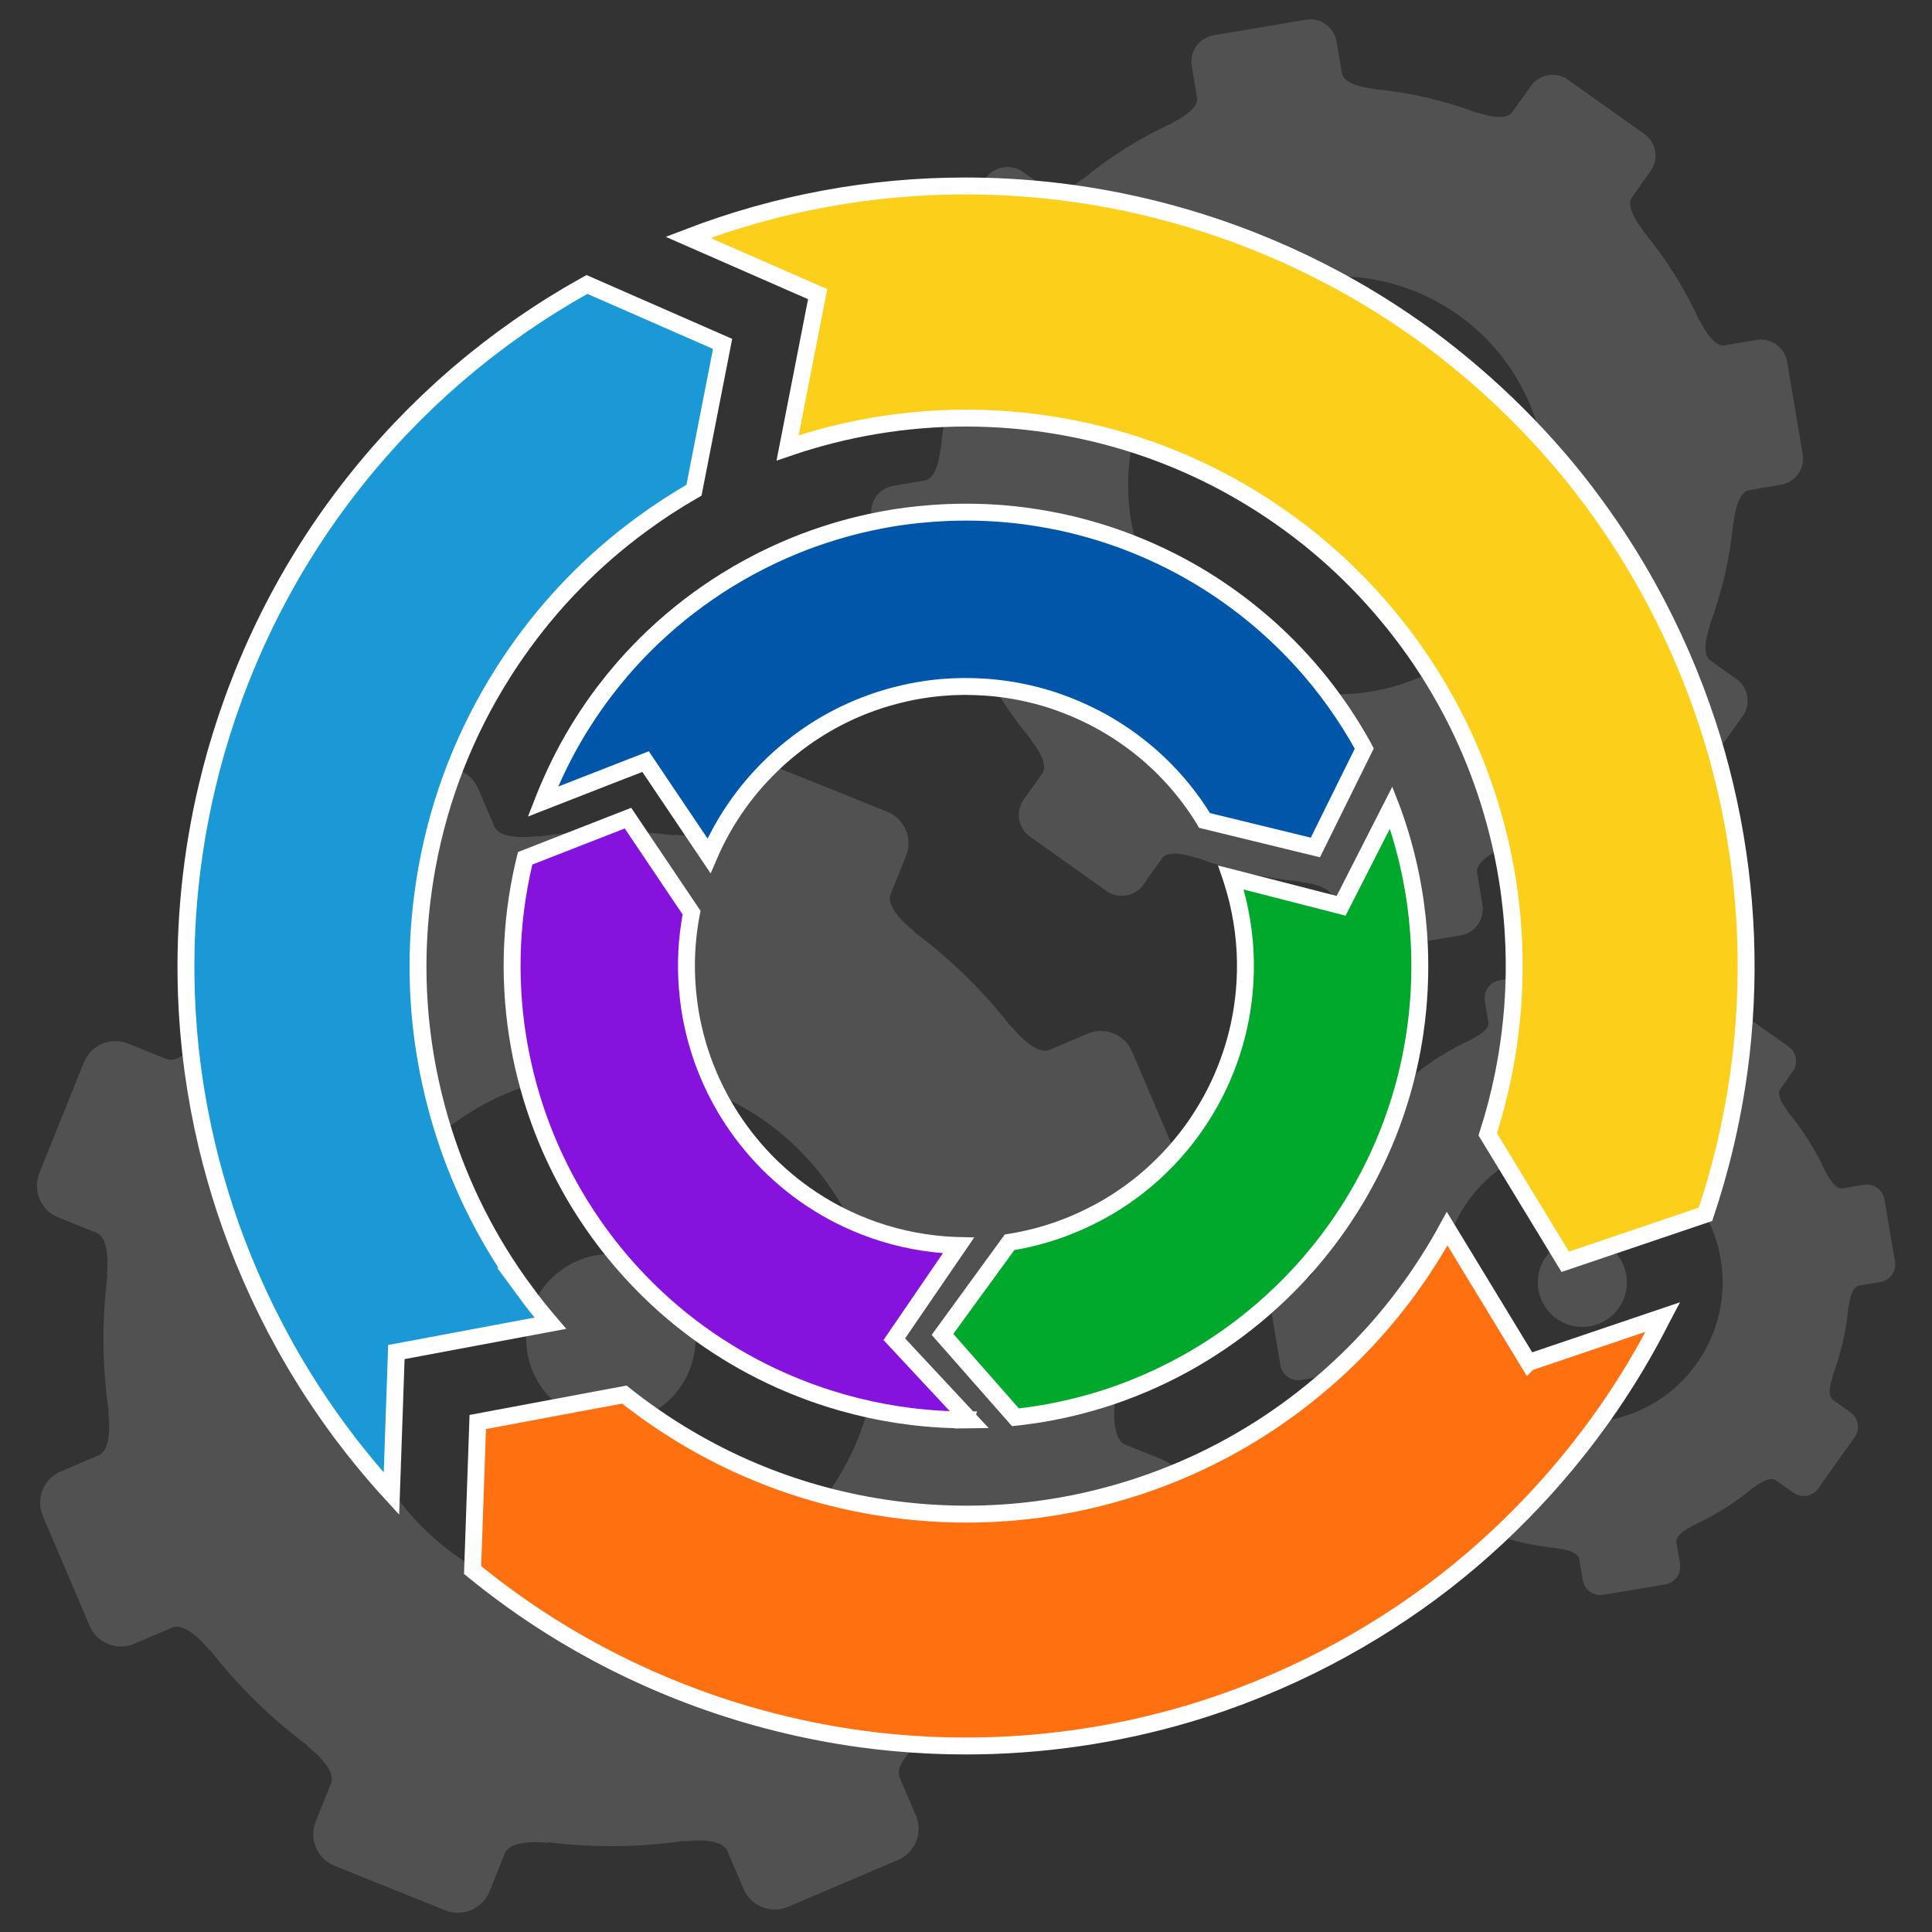
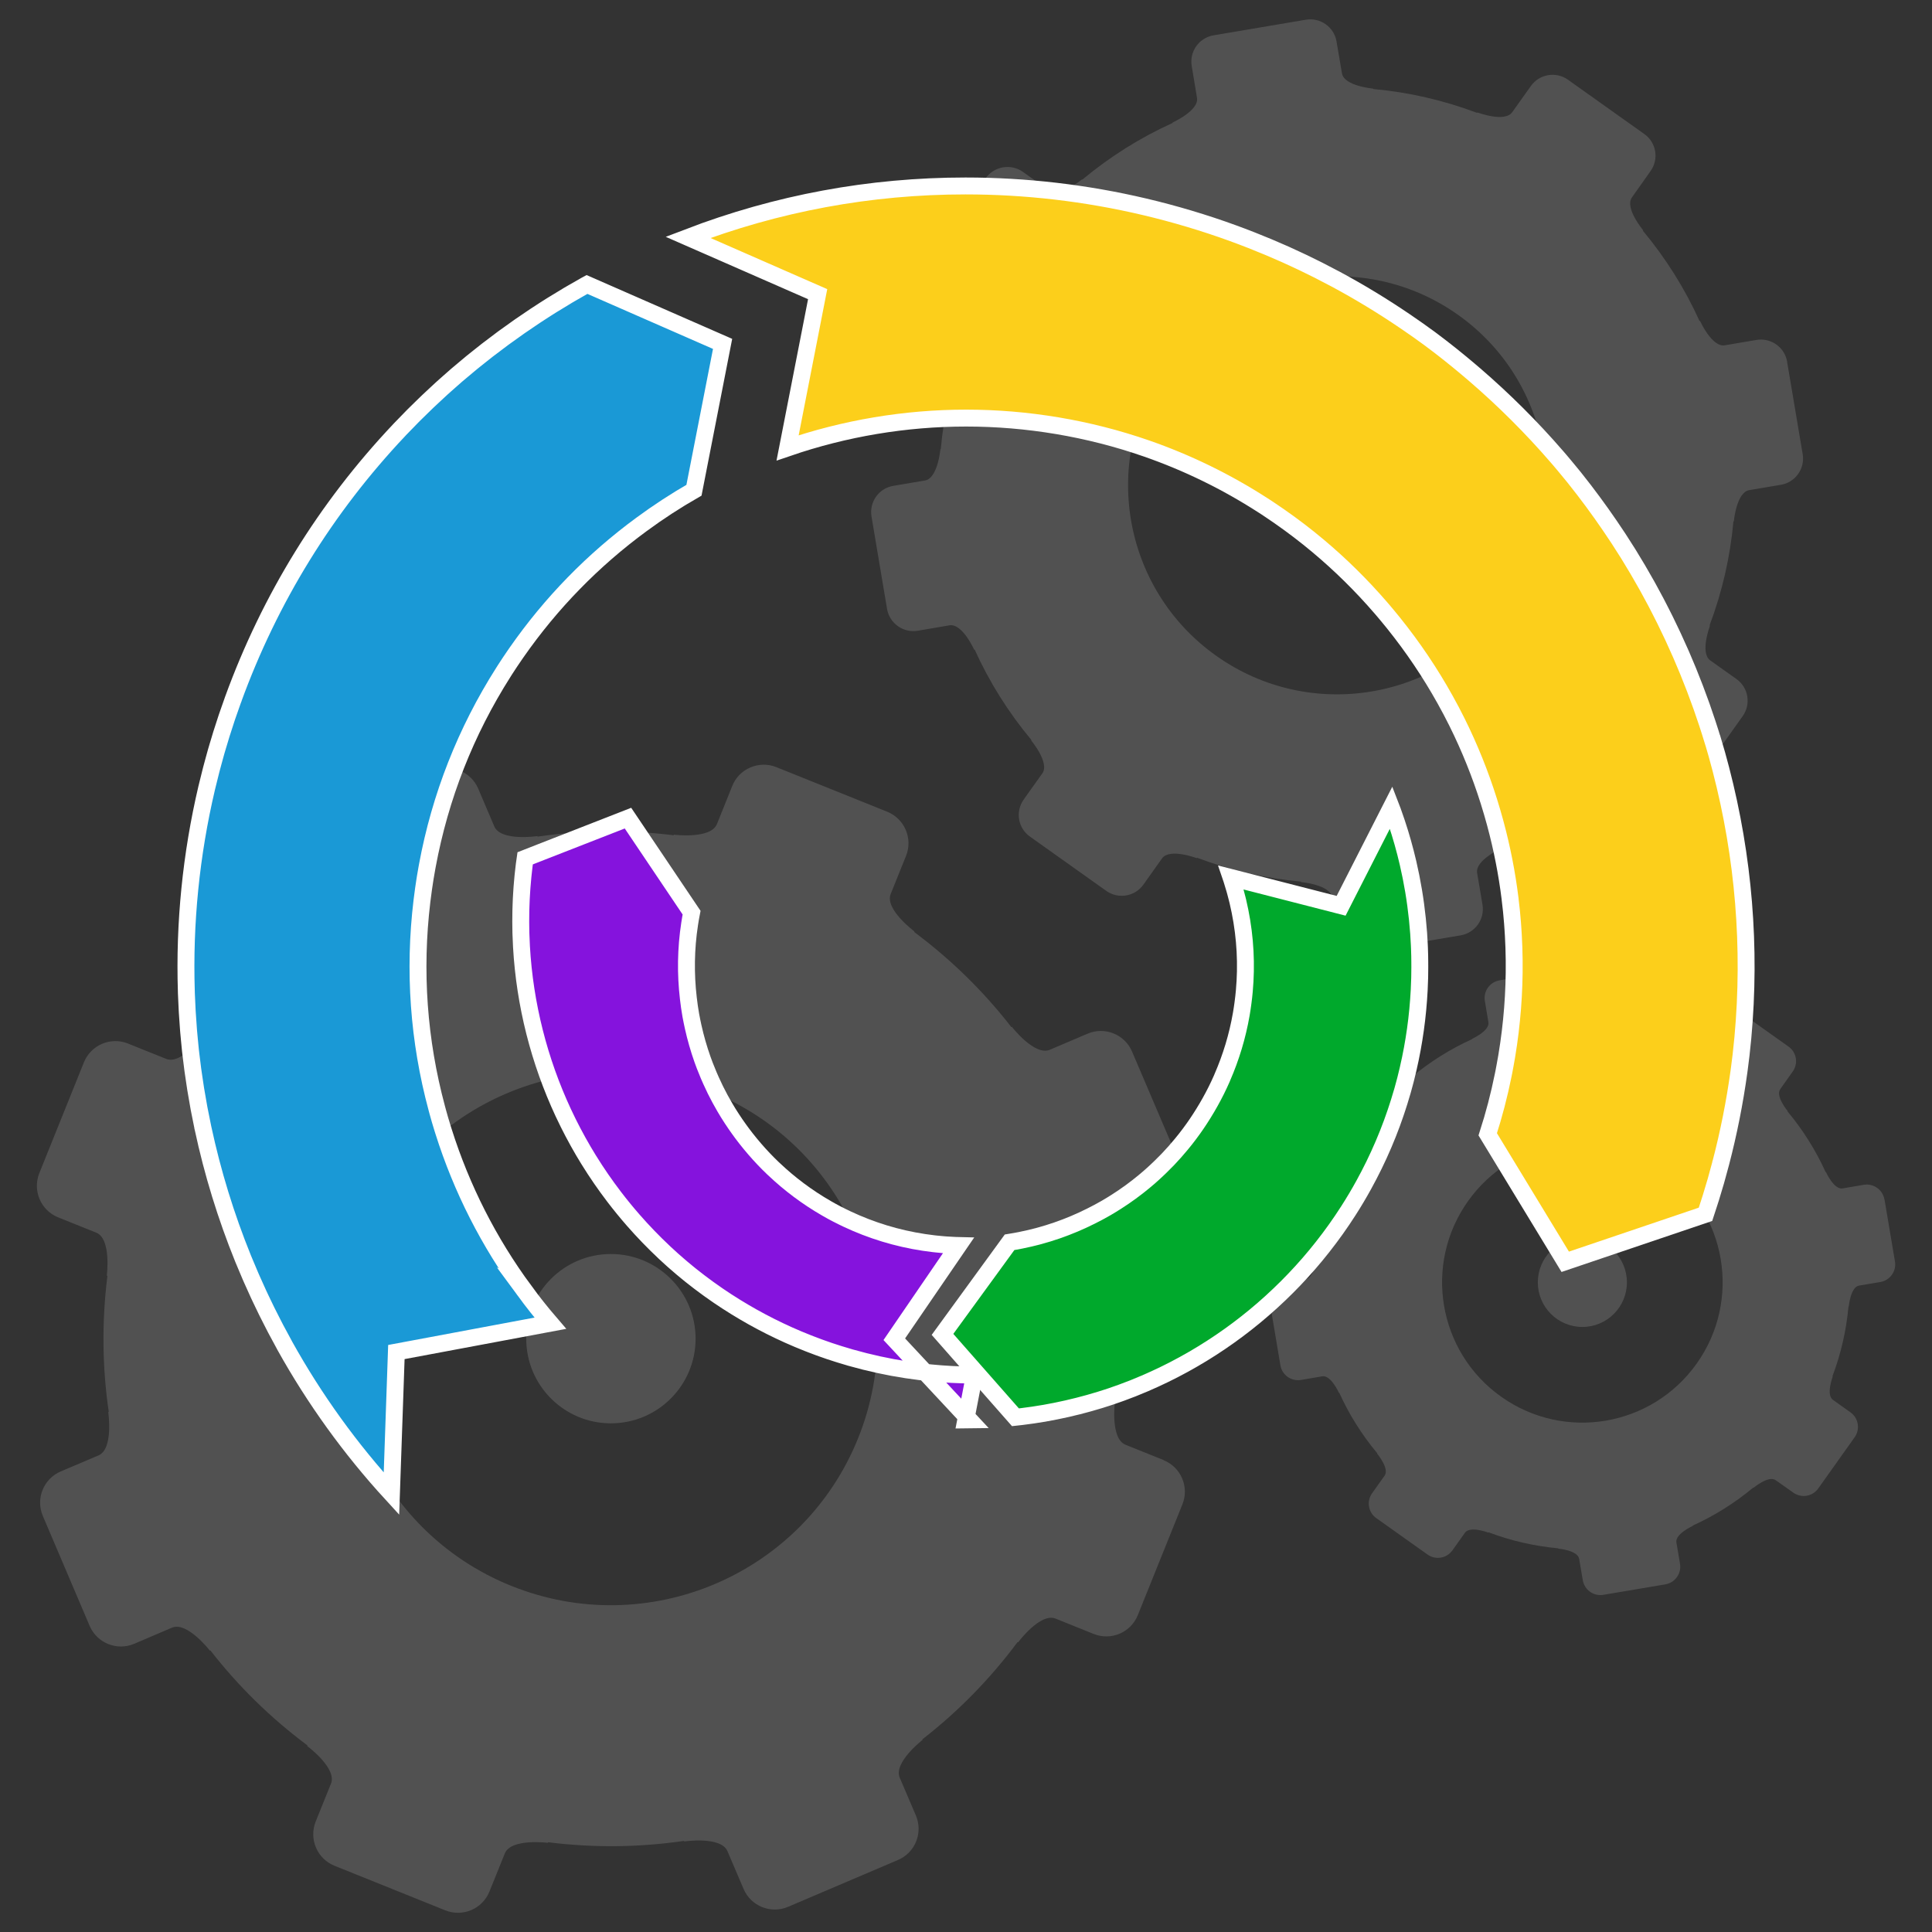
<svg xmlns="http://www.w3.org/2000/svg" id="a" width="800" height="800" viewBox="0 0 800 800">
  <rect x="0" y="0" width="800" height="800" fill="#333333" stroke="none" />
  <defs>
    <style>.h{fill:#fccf1b;}.h,.i,.j,.k,.l,.m{stroke:#fff;stroke-miterlimit:10;stroke-width:7px;}.i{fill:#ff7011;}.j{fill:#0057a9;}.k{fill:#00a92c;}.l{fill:#1a99d6;}.m{fill:#8513dd;}.n{opacity:.15;}.o{fill:#fff;stroke-width:0px;}</style>
  </defs>
  <g class="n">
    <path class="o" d="m211.76,656.7c-56.53-22.75-83.93-87.01-61.2-143.57,22.76-56.54,87.04-83.94,143.57-61.2,56.57,22.75,83.94,87.02,61.22,143.56-22.78,56.55-87.04,83.95-143.59,61.2h0Zm270.06-52.12s-9.43-3.78-15.77-6.34c-6.38-2.56-4.39-17.81-4.39-17.81l-.25-.1c2.37-18.95,2.16-37.86-.55-56.31l.24-.1s-2.31-15.2,4.01-17.88c6.28-2.69,15.63-6.67,15.63-6.67,7.15-3.05,10.46-11.29,7.43-18.44l-19.41-45.49c-3.03-7.14-11.31-10.46-18.43-7.41,0,0-9.32,3.97-15.62,6.66-6.32,2.68-15.7-9.48-15.7-9.48l-.23.1c-11.44-14.74-24.93-27.99-40.25-39.4l.09-.24s-12.35-9.15-9.8-15.5c2.56-6.35,6.35-15.77,6.35-15.77,2.9-7.2-.62-15.38-7.8-18.28l-45.87-18.45c-7.22-2.9-15.42.59-18.29,7.79,0,0-3.77,9.41-6.34,15.77-2.56,6.35-17.83,4.4-17.83,4.4l-.09.24c-18.97-2.37-37.87-2.15-56.34.56l-.09-.22s-15.18,2.28-17.85-4.02c-2.69-6.3-6.65-15.63-6.65-15.63-3.07-7.14-11.33-10.47-18.46-7.43l-45.5,19.39c-7.12,3.05-10.45,11.32-7.42,18.45,0,0,3.98,9.33,6.68,15.62,2.66,6.3-9.48,15.7-9.48,15.7l.09.22c-14.73,11.44-27.98,24.93-39.39,40.25l-.25-.1s-9.15,12.36-15.49,9.8c-6.34-2.56-15.8-6.35-15.8-6.35-7.19-2.88-15.36.6-18.26,7.81l-18.46,45.86c-2.87,7.21.6,15.4,7.8,18.3,0,0,9.42,3.79,15.78,6.34,6.35,2.56,4.36,17.8,4.36,17.8l.26.11c-2.37,18.96-2.15,37.86.56,56.33l-.22.09s2.27,15.2-4.02,17.9c-6.31,2.67-15.66,6.65-15.66,6.65-7.12,3.05-10.46,11.29-7.39,18.45l19.37,45.48c3.05,7.14,11.31,10.46,18.44,7.43,0,0,9.34-3.97,15.63-6.67,6.3-2.69,15.71,9.49,15.71,9.49l.22-.09c11.44,14.73,24.92,27.97,40.22,39.38l-.1.25s12.39,9.16,9.83,15.51c-2.57,6.36-6.36,15.76-6.36,15.76-2.87,7.2.62,15.38,7.8,18.28l45.87,18.46c7.23,2.88,15.4-.59,18.29-7.79,0,0,3.82-9.42,6.36-15.77,2.55-6.36,17.81-4.4,17.81-4.4l.1-.24c18.94,2.37,37.84,2.15,56.29-.56l.09.23s15.24-2.27,17.9,4.02c2.7,6.3,6.68,15.64,6.68,15.64,3.03,7.13,11.31,10.46,18.42,7.41l45.5-19.39c7.16-3.04,10.47-11.29,7.42-18.44,0,0-3.98-9.33-6.68-15.63-2.69-6.29,9.48-15.69,9.48-15.69l-.09-.22c14.75-11.45,28-24.94,39.41-40.27l.24.09s9.15-12.34,15.49-9.79c6.38,2.56,15.77,6.35,15.77,6.35,7.22,2.9,15.38-.59,18.28-7.79l18.47-45.87c2.9-7.2-.61-15.39-7.79-18.29h0Z" />
    <path class="o" d="m252.96,519.26c-19.36,0-35.06,15.69-35.06,35.06s15.7,35.05,35.06,35.05,35.07-15.7,35.07-35.05-15.73-35.06-35.07-35.06h0Z" />
    <path class="o" d="m624.2,251.1c-27.68,38.95-81.72,48.11-120.66,20.4-38.98-27.69-48.12-81.73-20.41-120.69,27.71-38.96,81.74-48.08,120.68-20.4,38.99,27.7,48.1,81.73,20.39,120.69h0Zm115.82-101.31c-1.01-6-6.71-10.03-12.72-9.03,0,0-7.83,1.32-13.13,2.23-5.29.87-10.23-10.11-10.23-10.11l-.21.03c-6.03-13.33-13.89-25.9-23.48-37.41l.13-.17s-7.75-9.23-4.62-13.61c3.11-4.39,7.69-10.87,7.69-10.87,3.54-4.96,2.41-11.84-2.59-15.36l-31.59-22.47c-4.97-3.53-11.85-2.37-15.36,2.59,0,0-4.62,6.49-7.73,10.85-3.1,4.39-14.38.11-14.38.11l-.13.18c-14.03-5.29-28.49-8.58-43.08-9.89l-.03-.17s-12.01-1.05-12.89-6.34c-.92-5.31-2.24-13.15-2.24-13.15-1-6-6.71-10.05-12.72-9.03l-38.24,6.46c-5.97,1.03-10.02,6.7-9,12.72,0,0,1.32,7.84,2.18,13.13.92,5.3-10.09,10.24-10.09,10.24l.03.18c-13.33,6.03-25.9,13.89-37.41,23.48l-.14-.11s-9.25,7.73-13.64,4.64c-4.35-3.13-10.83-7.74-10.83-7.74-4.97-3.51-11.85-2.35-15.4,2.59l-22.47,31.62c-3.51,4.95-2.36,11.85,2.6,15.37,0,0,6.52,4.61,10.87,7.72,4.39,3.11.1,14.38.1,14.38l.16.12c-5.28,14.02-8.57,28.48-9.88,43.05l-.16.03s-1.06,12.01-6.38,12.91c-5.27.91-13.13,2.23-13.13,2.23-6,1-10.02,6.71-9,12.71l6.43,38.23c1.02,6.01,6.73,10.05,12.74,9.04,0,0,7.82-1.33,13.12-2.24,5.3-.88,10.23,10.11,10.23,10.11l.2-.03c6.03,13.33,13.89,25.9,23.48,37.4l-.11.16s7.76,9.24,4.66,13.64c-3.15,4.37-7.73,10.86-7.73,10.86-3.54,4.96-2.4,11.84,2.6,15.36l31.59,22.46c4.95,3.53,11.84,2.37,15.38-2.6,0,0,4.63-6.47,7.7-10.85,3.1-4.38,14.39-.1,14.39-.1l.12-.17c14.02,5.28,28.47,8.57,43.03,9.89l.03.19s12.02,1.04,12.93,6.34c.91,5.31,2.22,13.14,2.22,13.14,1.02,6,6.73,10.04,12.7,9.03l38.23-6.45c6.01-1.02,10.06-6.72,9.04-12.72,0,0-1.32-7.83-2.22-13.14-.88-5.28,10.13-10.22,10.13-10.22l-.03-.2c13.33-6.03,25.89-13.88,37.39-23.47l.16.12s9.25-7.76,13.6-4.65c4.39,3.11,10.91,7.72,10.91,7.72,4.95,3.52,11.8,2.36,15.34-2.6l22.46-31.61c3.54-4.96,2.39-11.84-2.57-15.37,0,0-6.52-4.6-10.87-7.72-4.35-3.11-.1-14.36-.1-14.36l-.17-.12c5.28-14.03,8.57-28.5,9.88-43.08l.17-.03s1.08-11.99,6.34-12.9c5.31-.89,13.17-2.22,13.17-2.22,5.97-1.02,10.02-6.71,9-12.7l-6.45-38.24h0Z" />
    <path class="o" d="m553.7,173.45c-15.19,0-27.5,12.31-27.5,27.51s12.31,27.5,27.5,27.5,27.46-12.32,27.46-27.5-12.28-27.51-27.46-27.51h0Z" />
    <path class="o" d="m702.55,564.65c-18.58,26.14-54.83,32.28-80.97,13.69-26.16-18.58-32.29-54.85-13.7-80.99,18.59-26.14,54.86-32.26,80.99-13.69,26.17,18.59,32.28,54.85,13.68,80.99h0Zm77.73-67.99c-.67-4.03-4.51-6.73-8.54-6.06,0,0-5.25.89-8.8,1.5-3.55.58-6.86-6.78-6.86-6.78l-.13.02c-4.05-8.95-9.32-17.38-15.76-25.1l.08-.12s-5.2-6.2-3.11-9.13c2.09-2.95,5.17-7.3,5.17-7.3,2.37-3.33,1.61-7.95-1.74-10.31l-21.2-15.08c-3.34-2.37-7.95-1.6-10.3,1.74,0,0-3.11,4.35-5.19,7.28-2.08,2.95-9.65.07-9.65.07l-.08.12c-9.41-3.55-19.12-5.76-28.9-6.64l-.02-.12s-8.06-.7-8.65-4.25c-.62-3.57-1.5-8.82-1.5-8.82-.67-4.02-4.5-6.75-8.54-6.06l-25.66,4.33c-4.01.69-6.73,4.5-6.05,8.53,0,0,.88,5.26,1.47,8.81.62,3.55-6.77,6.87-6.77,6.87l.02.12c-8.95,4.05-17.38,9.32-25.1,15.76l-.09-.07s-6.2,5.19-9.16,3.11c-2.92-2.1-7.27-5.19-7.27-5.19-3.33-2.35-7.94-1.58-10.33,1.74l-15.08,21.22c-2.36,3.33-1.58,7.95,1.74,10.31,0,0,4.37,3.09,7.29,5.19,2.95,2.09.07,9.65.07,9.65l.11.08c-3.54,9.41-5.75,19.11-6.63,28.89l-.11.02s-.72,8.06-4.29,8.66c-3.54.61-8.81,1.5-8.81,1.5-4.02.67-6.72,4.5-6.04,8.53l4.32,25.66c.68,4.03,4.51,6.74,8.55,6.06,0,0,5.25-.89,8.8-1.5,3.56-.59,6.86,6.79,6.86,6.79l.14-.02c4.04,8.94,9.32,17.38,15.76,25.1l-.08.11s5.2,6.2,3.13,9.15c-2.12,2.93-5.19,7.29-5.19,7.29-2.38,3.33-1.61,7.94,1.75,10.31l21.2,15.07c3.32,2.37,7.95,1.59,10.32-1.75,0,0,3.11-4.34,5.17-7.28,2.08-2.94,9.65-.07,9.65-.07l.08-.12c9.4,3.54,19.1,5.75,28.88,6.64l.02.13s8.07.69,8.67,4.25c.62,3.56,1.5,8.82,1.5,8.82.68,4.03,4.51,6.74,8.52,6.06l25.66-4.33c4.03-.69,6.75-4.51,6.07-8.54,0,0-.88-5.25-1.49-8.82-.58-3.54,6.8-6.86,6.8-6.86l-.03-.13c8.94-4.05,17.38-9.32,25.1-15.75l.11.08s6.21-5.21,9.13-3.12c2.95,2.09,7.33,5.18,7.33,5.18,3.33,2.36,7.92,1.59,10.29-1.74l15.07-21.21c2.38-3.33,1.6-7.95-1.72-10.32,0,0-4.38-3.09-7.29-5.18-2.92-2.09-.06-9.64-.06-9.64l-.12-.08c3.55-9.42,5.76-19.12,6.64-28.91l.12-.02s.73-8.05,4.25-8.65c3.56-.6,8.84-1.49,8.84-1.49,4.01-.69,6.72-4.5,6.04-8.52l-4.33-25.67h0Z" />
    <path class="o" d="m655.24,512.54c-10.19,0-18.46,8.26-18.46,18.46s8.27,18.46,18.46,18.46,18.43-8.27,18.43-18.46-8.24-18.46-18.43-18.46h0Z" />
  </g>
  <path class="l" d="m217.17,534.42c-14.74-20-26.03-42.22-33.53-65.99-.09-.3-.2-.63-.3-.96l-.13-.42c-.35-1.14-.69-2.26-1.02-3.37-.33-1.12-.65-2.28-.97-3.44l-.11-.42c-.08-.3-.16-.59-.24-.89-7.56-28.02-9.63-56.91-6.15-85.84l.07-.53.03-.24c.2-1.59.37-2.89.54-4.12.1-.69.21-1.41.32-2.13l.04-.28.05-.34c.11-.71.22-1.42.33-2.13.2-1.21.42-2.51.7-4.04l.05-.26.1-.56c5.3-28.62,15.9-55.58,31.49-80.09.15-.24.32-.5.48-.76l.21-.33c.67-1.04,1.32-2.04,1.99-3.04.63-.94,1.29-1.91,1.95-2.87l.27-.39c.19-.28.39-.56.58-.84,14.23-20.43,31.63-38.26,51.71-52.99,6.93-5.11,14.22-9.86,21.73-14.16l11.85-60.6-56.16-24.6c-.24.13-.48.26-.71.39-1.81,1.01-3.62,2.06-5.15,2.95-.29.17-.58.34-.87.5-.33.19-.65.38-.98.57-1.73,1.02-3.62,2.17-5.77,3.51-.22.14-.44.27-.66.4-.16.1-.33.2-.49.3-1.9,1.19-3.89,2.46-6.07,3.9-.17.11-.35.22-.52.34l-.25.16c-1.93,1.28-3.92,2.63-6.1,4.14-.15.11-.31.21-.46.32l-.17.12c-1.82,1.27-3.75,2.65-5.9,4.22-.16.12-.33.24-.5.36l-.22.16c-1.65,1.21-3.4,2.53-5.52,4.17-.19.15-.4.3-.6.45-.13.1-.26.19-.38.29-1.76,1.36-3.51,2.77-5,3.97-.24.2-.49.39-.73.59-.21.17-.43.34-.64.51-1.47,1.2-3.01,2.5-4.36,3.65-.29.24-.58.49-.88.74-.33.28-.66.55-.99.83-1.03.88-2.03,1.78-3.04,2.68l-.62.55-.95.84c-.49.43-.98.86-1.46,1.3-.68.62-1.35,1.24-2.02,1.87l-.89.83-.87.81c-.72.66-1.44,1.33-2.14,2-.42.4-.83.8-1.24,1.2-.29.29-.58.57-.88.86l-.48.47c-1.11,1.08-2.16,2.09-3.17,3.1-.22.22-.43.43-.64.65-.23.24-.46.48-.69.71-1.32,1.33-2.84,2.89-4.28,4.4l-.15.16c-.14.15-.28.3-.42.45-30.33,32.13-53.42,69.58-68.62,111.29v.04c-.06.15-.12.3-.17.45-.84,2.33-1.64,4.61-2.38,6.78-.11.32-.21.65-.32.97-.11.34-.22.68-.33,1.02-.54,1.64-1.16,3.5-1.71,5.28-.23.75-.46,1.51-.68,2.27l-.37,1.23-.36,1.18c-.27.88-.53,1.76-.78,2.64-.42,1.46-.82,2.96-1.25,4.55l-.11.42c-.1.38-.21.76-.31,1.14-.12.42-.23.85-.34,1.27-.48,1.83-.97,3.84-1.57,6.31-.06.25-.12.49-.18.74-.03.13-.07.26-.1.39-6.51,27.67-9.36,56.07-8.45,84.41,0,.16,0,.32.01.49v.08c.08,2.3.2,4.68.3,6.49.01.28.03.55.04.83,0,.19.02.38.03.56.11,1.82.25,3.66.39,5.6.03.39.06.77.08,1.15.03.4.06.81.09,1.21.1,1.22.22,2.44.34,3.65l.1,1.01.12,1.27c.06.68.13,1.36.2,2.03.09.82.19,1.63.29,2.44l.16,1.27.14,1.13c.12,1.04.25,2.09.39,3.13.07.53.15,1.05.23,1.58.06.4.12.81.18,1.21l.07.5c.23,1.63.45,3.17.7,4.69.05.31.1.62.16.92.06.33.12.66.17.99.31,1.84.67,3.98,1.05,6.05l.08.39c.05.24.1.48.14.72.5,2.63.93,4.8,1.36,6.8v.04s.1.41.1.41c3.92,18.32,9.49,36.46,16.57,53.91l.04.1.18.43c.96,2.36,1.94,4.68,2.91,6.91.12.27.24.54.36.81.12.28.25.55.37.83.98,2.23,1.8,4.03,2.56,5.68.35.75.71,1.5,1.07,2.26l.45.93.23.49c.56,1.18,1.12,2.35,1.7,3.52.84,1.7,1.75,3.47,2.52,4.97l.48.93c.21.4.41.81.62,1.21,1.11,2.12,2.29,4.3,3.49,6.47l.24.45.08.16c12.31,22.11,27.15,42.68,44.14,61.21l1.56-44.78.48-13.87,13.65-2.55,50.1-9.38c-3.75-4.36-7.32-8.87-10.73-13.51Z" />
-   <path class="i" d="m632.93,564.19l-7.21-11.86-26.48-43.55c-2.39,4.37-4.94,8.68-7.61,12.88-.15.23-.32.5-.49.76l-.21.33c-.67,1.03-1.32,2.04-1.98,3.04-.63.94-1.28,1.9-1.94,2.87l-.28.4c-.19.28-.39.56-.58.84-12.08,17.34-26.52,32.89-42.92,46.2-.44.36-.92.74-1.4,1.12l-.6.47-.62.5c-.47.38-.94.75-1.41,1.12-9.03,7.03-18.7,13.43-28.7,19-.1.06-.22.12-.34.19-1.58.88-3.03,1.66-4.43,2.4-1.03.54-2.08,1.07-3.13,1.6l-.28.14-.42.22c-.33.17-.66.34-.99.5-10.38,5.15-21.3,9.54-32.44,13.06-.29.09-.62.19-.94.29l-.43.13c-1.15.36-2.27.7-3.39,1.02-1.12.33-2.27.65-3.43.97l-.42.11c-.3.08-.6.17-.9.25-19.12,5.16-38.89,7.78-58.75,7.78-6.99,0-14.07-.33-21.05-.98-.24-.02-.51-.05-.77-.08l-.34-.03c-1.29-.13-2.56-.25-3.82-.4-1.24-.14-2.51-.3-3.77-.47l-.36-.05c-.26-.03-.53-.07-.79-.1-18.74-2.54-37.11-7.43-54.58-14.52-.32-.13-.65-.27-.98-.41l-.42-.17-.25-.1c-1.12-.46-2.24-.93-3.35-1.41-1.39-.6-2.87-1.27-4.52-2.02-.16-.07-.3-.13-.43-.2-9.02-4.17-17.89-9.02-26.38-14.42-.23-.15-.49-.31-.75-.48l-.33-.21c-1.04-.67-2.05-1.32-3.05-1.99-.94-.62-1.9-1.28-2.86-1.94l-.39-.27c-.29-.2-.57-.39-.86-.59-3.96-2.76-7.85-5.66-11.63-8.67l-60.7,11.36-2.14,61.29c8.52,6.97,17.41,13.52,26.52,19.54l.23.15.4.26c1.64,1.08,3.38,2.19,5.34,3.43,1.26.79,2.6,1.61,4.06,2.5l.48.3c.47.29.95.58,1.42.86,4.29,2.56,8.64,5.03,12.92,7.33h.03c.14.09.28.16.42.23,2.26,1.21,4.36,2.3,6.44,3.36.12.06.24.12.36.18.23.11.45.22.68.33,2.29,1.15,4.15,2.06,5.87,2.88.3.15.61.29.92.43.33.15.66.3.98.45,1.9.89,3.47,1.63,5.07,2.34.6.27,1.21.53,1.82.79l1.17.51,1,.44c1.01.44,2.02.89,3.04,1.31,1.13.47,2.27.93,3.41,1.39l.88.35c.4.16.78.32,1.17.48.54.22,1.09.45,1.63.66,1.97.77,3.99,1.53,5.71,2.16.29.11.57.21.85.32.2.08.4.15.6.23,21.71,7.93,44.33,13.55,67.22,16.7.26.03.55.07.83.11l.74.09c1.95.26,3.72.48,5.44.68,1.69.19,3.46.38,5.39.56l.77.08c.29.03.57.06.86.09,9.75.89,19.69,1.35,29.52,1.35,31.3,0,62.37-4.51,92.34-13.4.78-.23,1.59-.48,2.4-.73l.41-.13c1.34-.41,2.64-.81,3.93-1.23,2.47-.8,4.69-1.54,6.75-2.26l.35-.13c.21-.08.42-.15.62-.22,2.45-.86,4.63-1.65,6.67-2.42.2-.07.39-.15.59-.23.25-.1.5-.2.76-.29,2.4-.91,4.37-1.68,6.21-2.43.36-.14.71-.3,1.07-.45.31-.13.63-.26.94-.39,1.64-.68,3.56-1.47,5.44-2.29.67-.29,1.35-.6,2.03-.9l1.02-.46.39-.17c1.3-.58,2.61-1.16,3.91-1.76,1.49-.69,3.02-1.43,4.51-2.15l.98-.47c.57-.27,1.15-.55,1.72-.83,1.97-.97,4.07-2.04,6.22-3.16l.57-.29.33-.17c16.93-8.88,33.11-19.26,48.09-30.86.68-.53,1.39-1.09,2.09-1.66l.85-.68.93-.74c.62-.49,1.25-.99,1.87-1.49,14.71-11.99,28.52-25.46,41.03-40,8.92-10.38,17.26-21.39,24.77-32.75l.18-.28.28-.43c1.06-1.62,2.16-3.33,3.38-5.26.82-1.3,1.69-2.72,2.57-4.17l.32-.53c.25-.41.51-.83.76-1.24,3.87-6.47,7.55-13.15,10.92-19.81.04-.08.08-.16.12-.23.09-.17.17-.34.26-.51l-42.36,14.34-13.15,4.45Z" />
  <path class="h" d="m709.34,307.04l-.06-.19c-.7-2.33-1.45-4.71-2.23-7.08l-.09-.27-.15-.45c-.74-2.25-1.49-4.44-2.22-6.51-.08-.23-.17-.47-.26-.7l-.26-.72c-.81-2.27-1.49-4.11-2.14-5.8-.17-.44-.35-.89-.52-1.34l-.39-.98c-.67-1.71-1.29-3.32-1.94-4.91-.35-.86-.72-1.72-1.08-2.58l-.45-1.06-.5-1.18c-.33-.79-.66-1.58-1-2.36l-.02-.04-.14-.32c-1-2.28-2-4.49-2.98-6.6-.19-.41-.39-.83-.59-1.25l-.45-.95c-.77-1.62-1.59-3.34-2.41-5.01-.55-1.11-1.13-2.23-1.7-3.36l-.28-.55-.53-1.04c-.42-.82-.84-1.65-1.27-2.46-.8-1.51-1.67-3.1-2.5-4.63l-.51-.94c-.23-.42-.46-.84-.69-1.26-.88-1.58-1.86-3.29-3.07-5.36l-.39-.67c-.12-.22-.25-.43-.37-.65-1.11-1.89-2.31-3.87-3.55-5.88l-.25-.41-.16-.26c-1.31-2.1-2.65-4.21-3.99-6.25l-.1-.15c-1.19-1.82-2.4-3.6-3.53-5.26-4.55-6.66-9.37-13.19-14.32-19.39l-.33-.42-.2-.25c-.85-1.06-1.7-2.08-2.55-3.1l-.54-.65-.59-.72c-.68-.82-1.36-1.63-2.05-2.44-.26-.31-.5-.58-.74-.86l-.58-.67c-10.44-12.08-21.9-23.51-34.03-33.95-4.63-3.98-9.3-7.8-13.87-11.33l-.33-.26c-1.36-1.05-2.65-2.03-3.94-2.98l-.1-.08-.09-.07c-3.18-2.35-6.58-4.76-10.43-7.37-9.38-6.38-19.09-12.27-28.86-17.51l-.18-.09c-2.15-1.15-4.36-2.3-6.58-3.43l-.27-.14-.4-.2c-2.13-1.07-4.21-2.09-6.19-3.04-.22-.1-.44-.21-.67-.31l-.68-.32c-2.17-1.02-3.96-1.85-5.63-2.6-.43-.19-.86-.38-1.3-.57l-.97-.42c-1.61-.71-3.26-1.43-4.86-2.1-.86-.36-1.73-.71-2.6-1.06l-1.04-.42-1.22-.5c-.81-.33-1.62-.66-2.43-.98-2.61-1.02-5.06-1.95-7.48-2.83-11.87-4.32-24.17-7.99-36.54-10.91-24.32-5.74-49.27-8.64-74.16-8.64-39.54,0-78.1,7.15-114.93,21.28l40.96,17.95,12.72,5.57-2.66,13.63-9.78,50.04c23.69-8.13,48.76-12.35,73.93-12.35s50.62,4.23,74.63,12.57c16.85,5.85,33.01,13.73,48.05,23.41l.38.24c.4.25.79.51,1.19.77.54.36,1.06.7,1.57,1.05l.37.25c1.08.72,2.17,1.46,3.25,2.21l.27.19c5.52,3.84,10.89,7.94,15.97,12.2,9.32,7.8,18.09,16.45,26.08,25.72l.2.23c.3.35.6.69.89,1.04.58.69,1.14,1.35,1.69,2.02.77.92,1.55,1.87,2.32,2.83l.19.24c7.95,9.89,15.09,20.49,21.22,31.5.06.11.13.23.19.34.32.58.63,1.16.94,1.74l.27.49.34.63c.28.52.57,1.05.85,1.57.55,1.05,1.09,2.11,1.63,3.18l.13.26.22.42c.17.32.33.65.49.97,5.15,10.38,9.55,21.3,13.06,32.44.09.3.19.62.29.95l.13.42c.35,1.15.69,2.26,1.02,3.38.33,1.12.65,2.27.97,3.43l.12.42c.08.3.16.59.24.89,2.72,10.08,4.76,20.47,6.05,30.85l.04.33v.1c.22,1.7.39,3.24.54,4.73.04.35.07.71.1,1.08l.04.46c.12,1.22.22,2.42.32,3.63.06.79.12,1.61.17,2.43l.02.33.03.5c.04.63.08,1.27.12,1.9.07,1.32.13,2.65.18,3.99l.02.38c.01.26.02.53.03.79.05,1.62.09,3.34.11,5.08v.11s0,.07,0,.07c.13,13.07-.9,26.24-3.04,39.14l-.02.1-.06.4c-.2,1.18-.41,2.32-.62,3.46-.16.89-.33,1.82-.51,2.74-.08.4-.16.77-.23,1.14l-.07.35c-1.66,8.24-3.81,16.45-6.4,24.49l32.09,52.78,58.08-19.66c.48-1.45.96-2.93,1.48-4.56l.31-.97c.14-.42.27-.85.41-1.27.6-1.92,1.21-3.97,1.87-6.24l.18-.6.13-.46c.69-2.41,1.34-4.8,1.94-7.09v-.06s.05-.13.05-.13c3.22-12.36,5.74-25.03,7.48-37.68.03-.25.07-.54.11-.82l.1-.76c.26-1.95.48-3.71.68-5.43.19-1.69.38-3.47.56-5.4l.08-.78c.03-.29.06-.57.09-.86,3.42-37.35.36-74.76-9.1-111.17-1.12-4.28-2.17-8.05-3.21-11.49Z" />
-   <path class="m" d="m399.9,588c.53,0,1.05-.01,1.58-.02l-25.94-27.82-5.23-5.61,4.33-6.33,22.24-32.49c-.4-.01-.8-.01-1.2-.03,0,0,0,0-.01,0-1.31-.05-2.62-.13-3.93-.22-.39-.03-.78-.06-1.16-.09-.97-.08-1.95-.17-2.92-.28-.39-.04-.78-.08-1.17-.13-1.32-.16-2.63-.33-3.95-.53-11.18-1.69-21.83-4.99-31.71-9.63-1.41-.66-2.81-1.36-4.19-2.07-.22-.12-.45-.24-.67-.35-.21-.11-.41-.22-.62-.33-.32-.17-.64-.34-.95-.51-.54-.29-1.07-.59-1.6-.9-.19-.11-.39-.22-.58-.33-7.99-4.6-15.29-10.08-21.81-16.27-.12-.11-.24-.21-.36-.33-2.65-2.53-5.16-5.18-7.54-7.94-1.19-1.38-2.35-2.78-3.47-4.21-.08-.11-.17-.22-.25-.32-.43-.55-.86-1.11-1.28-1.67-.25-.33-.5-.67-.75-1.01-.17-.23-.33-.45-.49-.68-.08-.11-.17-.23-.25-.34-.41-.57-.81-1.14-1.21-1.72-.04-.06-.08-.11-.12-.17-.04-.06-.08-.11-.12-.17-.51-.75-1.02-1.5-1.52-2.27-1-1.52-1.96-3.07-2.88-4.64-1.39-2.36-2.69-4.77-3.91-7.23-.63-1.27-1.23-2.56-1.81-3.85-.33-.73-.65-1.47-.97-2.21-.57-1.33-1.12-2.68-1.64-4.04-.33-.86-.65-1.73-.96-2.6-1.54-4.36-2.83-8.84-3.85-13.42-.05-.22-.1-.44-.14-.66-.13-.6-.26-1.19-.38-1.79-.12-.58-.23-1.17-.34-1.76-.01-.08-.03-.16-.05-.24-.03-.16-.06-.33-.09-.49-.41-2.3-.73-4.62-1-6.95-1.18-10.09-1.06-20.44.54-30.82.23-1.55.5-3.09.8-4.62l-4.8-7.13-21.54-32.01-35.88,14.02-6.69,2.62c-.15.62-.31,1.24-.46,1.86-.06.25-.12.51-.18.76-.31,1.37-.61,2.73-.89,4.1-.04.17-.08.35-.11.52-.29,1.4-.55,2.81-.81,4.21,0,.05-.02.1-.03.15-.02.1-.04.19-.05.29-.25,1.39-.47,2.78-.69,4.17-.01.09-.03.17-.04.26-.01.09-.03.17-.04.26-.1.66-.19,1.33-.28,1.99s-.19,1.33-.28,1.99c-.03.24-.07.48-.1.71-.16,1.23-.29,2.46-.42,3.69-.04.34-.08.68-.11,1.02-.11,1.1-.2,2.2-.29,3.3-.04.47-.08.94-.12,1.41-.07.95-.12,1.89-.18,2.84-.04.62-.08,1.25-.11,1.87-.04.77-.06,1.54-.09,2.31-.03.8-.07,1.6-.08,2.4-.01.57-.02,1.14-.02,1.72,0,.33,0,.67-.01,1,0,.66-.02,1.32-.02,1.97,0,.37,0,.74.01,1.1,0,1.19.02,2.38.05,3.57,0,.15.01.31.02.46v.02c.05,1.72.13,3.44.22,5.16,1.36,24.02,7.33,47.4,17.35,68.89.02.04.04.08.06.12.02.04.04.08.06.12.25.54.51,1.07.77,1.6.35.72.69,1.45,1.04,2.16.18.37.37.73.55,1.09.48.96.97,1.92,1.47,2.87.33.63.67,1.25,1.01,1.87.37.68.73,1.36,1.1,2.04.11.2.23.4.34.6.38.67.76,1.34,1.14,2,.1.17.2.35.3.52.14.25.28.49.42.74.64,1.09,1.29,2.17,1.95,3.24.12.19.23.38.35.57,3.24,5.24,6.75,10.33,10.5,15.24,2.5,3.27,5.11,6.47,7.83,9.58,4.07,4.66,8.39,9.14,12.93,13.4.07.07.15.14.22.21.93.87,1.87,1.72,2.81,2.57.1.09.2.18.3.27.1.09.21.19.31.28.56.5,1.12.98,1.69,1.47.26.23.52.46.79.68.35.3.69.6,1.03.89.22.18.44.36.65.54.48.4.96.8,1.45,1.2.5.41.99.82,1.5,1.23.56.45,1.14.9,1.71,1.34.66.52,1.31,1.04,1.98,1.54.43.33.88.65,1.31.98.41.31.82.61,1.23.91.41.3.81.61,1.23.91.07.05.14.1.21.15.24.17.47.34.71.5.69.49,1.38.97,2.07,1.46.29.2.57.41.86.6.08.05.15.1.23.16.1.07.21.14.31.21.74.51,1.5,1,2.25,1.5.38.25.75.51,1.13.75.07.04.14.09.21.13,1.13.73,2.28,1.46,3.43,2.17,1.15.71,2.31,1.41,3.49,2.1,2.34,1.38,4.72,2.71,7.14,3.99,2.42,1.28,4.87,2.52,7.36,3.7,2.49,1.19,5.02,2.32,7.58,3.4.1.04.21.09.31.13,1.34.56,2.68,1.11,4.04,1.64.33.13.66.25.98.38.31.12.62.23.93.35.82.31,1.63.63,2.45.93.48.17.95.34,1.43.51.17.06.34.12.51.18.27.1.54.19.81.28.54.19,1.08.38,1.62.57.51.17,1.03.34,1.54.5.51.17,1.03.34,1.54.5.29.09.59.19.88.28.15.05.29.1.44.14,1.37.43,2.73.83,4.1,1.23.04.01.08.02.12.04.08.02.17.05.25.07,3.85,1.09,7.7,2.06,11.56,2.9,1.93.42,3.86.81,5.79,1.17,3.86.71,7.72,1.3,11.57,1.77,5.78.7,11.56,1.13,17.31,1.29.11,0,.23,0,.34.01,1.27.03,2.54.05,3.81.05.02,0,.04,0,.05,0,.28,0,.55,0,.83,0Z" />
-   <path class="j" d="m260.18,318.15l7.14-2.79,4.28,6.36,21.98,32.66c5.12-11.93,12.19-22.83,20.81-32.29,1.98-2.17,4.04-4.27,6.18-6.29.71-.67,1.43-1.34,2.16-1.99,2.19-1.96,4.45-3.84,6.79-5.64,1.56-1.2,3.14-2.35,4.76-3.47s3.26-2.19,4.94-3.23c.84-.52,1.68-1.03,2.53-1.52,1.7-.99,3.43-1.94,5.19-2.85.88-.45,1.76-.9,2.66-1.33,2.03-.98,4.09-1.91,6.18-2.77,1.71-.71,3.45-1.36,5.2-1.99,2.09-.75,4.21-1.44,6.35-2.07,2.13-.63,4.29-1.19,6.47-1.69.52-.12,1.04-.25,1.56-.36.32-.07.63-.14.95-.21.38-.08.77-.15,1.15-.23.66-.13,1.32-.26,1.98-.38.05,0,.1-.02.15-.03,0,0,.02,0,.03,0,3.38-.61,6.76-1.06,10.15-1.36,1.47-.13,2.94-.23,4.41-.3.13,0,.27-.02.4-.02,1.4-.06,2.8-.1,4.19-.11.2,0,.4,0,.6,0,.17,0,.34,0,.51,0,.87,0,1.75.03,2.62.05.49.01.99.01,1.48.03,1.49.05,2.98.13,4.47.24,0,0,0,0,0,0,.29.02.58.04.87.06.44.04.88.08,1.32.12.34.03.68.07,1.01.1.29.03.57.05.86.08.05,0,.09.01.14.02h.01c6.5.71,12.85,1.96,19.01,3.71.05.01.1.03.15.04.09.03.18.05.27.08.34.1.67.2,1.01.3.41.12.82.24,1.22.36.36.11.71.23,1.07.35.27.09.54.17.8.26.19.06.38.12.56.18.06.02.13.04.19.06.38.13.74.27,1.12.4,4.93,1.72,9.7,3.76,14.3,6.1.33.17.66.32.99.49.22.12.44.23.66.35.53.28,1.05.56,1.57.84.54.29,1.07.59,1.6.89.2.11.39.22.59.33.7.4,1.38.83,2.07,1.24,3.92,2.36,7.68,4.93,11.24,7.71.06.05.12.09.18.14.64.5,1.27,1,1.9,1.51.21.17.41.34.61.51.28.24.57.47.85.71.19.16.38.31.57.47.36.31.72.62,1.07.93.31.27.61.53.91.81.51.45,1.01.92,1.51,1.38.15.13.29.27.44.4.64.6,1.27,1.21,1.9,1.82,0,0,0,0,.01.01,4.73,4.64,9.1,9.73,13.04,15.24.05.07.11.15.16.22.27.39.54.77.81,1.16.07.1.14.19.2.29.27.4.55.79.81,1.19.14.21.28.42.42.63.79,1.19,1.56,2.4,2.31,3.62.01.02.03.05.04.07l8.35,2.03,37.5,9.14,17.07-34.54,3.18-6.43c-.12-.23-.24-.46-.37-.68-.1-.19-.2-.37-.3-.56-.3-.54-.62-1.08-.93-1.62-.41-.72-.81-1.45-1.23-2.17,0,0,0,0,0,0,0,0,0,0,0,0-3.77-6.43-7.93-12.65-12.44-18.61-.19-.25-.38-.5-.58-.75-.64-.84-1.29-1.67-1.95-2.5-.3-.38-.6-.74-.91-1.12-.36-.45-.73-.9-1.09-1.35-.2-.24-.39-.48-.59-.72-1.74-2.09-3.53-4.15-5.36-6.16-1.83-2.01-3.7-3.98-5.61-5.91-11.48-11.58-24.43-21.65-38.52-29.93-2-1.17-4.02-2.32-6.07-3.42-.03-.02-.06-.03-.1-.05-1.27-.68-2.55-1.35-3.83-2-.13-.07-.27-.13-.4-.2-1.19-.6-2.39-1.19-3.59-1.76-.27-.13-.54-.25-.8-.38-1.08-.51-2.17-1.01-3.26-1.5-.36-.16-.72-.32-1.08-.47-.08-.04-.17-.07-.25-.11-.94-.41-1.87-.82-2.81-1.22-.71-.3-1.42-.58-2.13-.87-.23-.09-.46-.19-.69-.28-.46-.19-.92-.38-1.38-.56-.07-.03-.15-.06-.22-.09-1.3-.51-2.61-1.01-3.93-1.49-.02,0-.04-.01-.06-.02-.42-.15-.85-.3-1.28-.45-1.01-.36-2.03-.72-3.05-1.07-.8-.27-1.62-.53-2.43-.79-.72-.23-1.45-.47-2.17-.7-.33-.1-.65-.19-.98-.29-.65-.2-1.31-.39-1.96-.58-.47-.14-.93-.28-1.4-.41-1.15-.33-2.31-.64-3.47-.94-.16-.04-.32-.09-.48-.13-.12-.03-.24-.07-.36-.1-.97-.25-1.94-.48-2.91-.72-.32-.08-.65-.16-.97-.24-.14-.03-.29-.07-.43-.1-.93-.22-1.87-.42-2.8-.62-.47-.1-.94-.21-1.42-.31-.01,0-.03,0-.04,0-.02,0-.04,0-.07-.01-.88-.18-1.76-.35-2.65-.52-.32-.06-.64-.13-.97-.19-3.44-.65-6.9-1.2-10.38-1.66-1.16-.15-2.32-.29-3.49-.42-.03,0-.07,0-.1-.01-.14-.02-.28-.03-.41-.05-.93-.1-1.86-.19-2.79-.27-.8-.07-1.6-.15-2.41-.22-.38-.03-.77-.06-1.15-.08-1.14-.08-2.29-.16-3.44-.22-.41-.02-.82-.04-1.23-.06-.74-.04-1.48-.07-2.22-.1-.48-.02-.97-.03-1.46-.04-.67-.02-1.34-.04-2.01-.05-.51,0-1.02,0-1.53-.01-.65,0-1.3-.02-1.95-.02-.69,0-1.38.01-2.07.02-.49,0-.97,0-1.46.01-.72.01-1.43.04-2.15.06-.46.01-.92.02-1.39.04-.76.03-1.51.07-2.27.11-.43.02-.85.04-1.28.06-1.18.07-2.37.14-3.55.23-3.64.27-7.09.63-10.36,1.04-1.04.14-2.07.27-3.11.43-.02,0-.04,0-.07,0-.03,0-.06,0-.09.01-.75.11-1.5.24-2.24.36-1.02.17-2.04.34-3.06.53-.67.12-1.34.24-2.01.37-1.61.31-3.22.64-4.82.98-4.81,1.04-9.56,2.27-14.26,3.69-.04.01-.07.02-.11.03-1.11.34-2.22.69-3.32,1.05-.26.09-.53.16-.8.25-.14.05-.28.09-.42.14-1.27.42-2.53.85-3.79,1.29-.19.07-.37.13-.56.2-.09.03-.17.06-.26.09-.44.16-.87.32-1.31.48-.69.25-1.38.5-2.07.76-.45.17-.9.35-1.35.53-.35.13-.69.27-1.03.41-.61.24-1.22.47-1.82.72-.44.18-.88.37-1.32.56-.26.11-.52.22-.78.33-.7.3-1.41.59-2.11.89-1.08.47-2.16.97-3.23,1.46-.33.15-.67.3-1.01.45-6.7,3.13-13.22,6.65-19.52,10.54-10.83,6.7-21.01,14.51-30.35,23.34-3.73,3.53-7.33,7.23-10.78,11.08-.86.96-1.72,1.94-2.56,2.92-2.53,2.95-4.98,5.99-7.34,9.11-1.57,2.08-3.1,4.2-4.6,6.36-3.73,5.39-7.2,11.02-10.38,16.87-1.06,1.95-2.08,3.93-3.08,5.92-1.65,3.31-3.22,6.69-4.69,10.13-.63,1.46-1.23,2.94-1.83,4.42-.21.54-.43,1.07-.64,1.61l35.38-13.82Z" />
+   <path class="m" d="m399.9,588c.53,0,1.05-.01,1.58-.02l-25.94-27.82-5.23-5.61,4.33-6.33,22.24-32.49c-.4-.01-.8-.01-1.2-.03,0,0,0,0-.01,0-1.31-.05-2.62-.13-3.93-.22-.39-.03-.78-.06-1.16-.09-.97-.08-1.95-.17-2.92-.28-.39-.04-.78-.08-1.17-.13-1.32-.16-2.63-.33-3.95-.53-11.18-1.69-21.83-4.99-31.71-9.63-1.41-.66-2.81-1.36-4.19-2.07-.22-.12-.45-.24-.67-.35-.21-.11-.41-.22-.62-.33-.32-.17-.64-.34-.95-.51-.54-.29-1.07-.59-1.6-.9-.19-.11-.39-.22-.58-.33-7.99-4.6-15.29-10.08-21.81-16.27-.12-.11-.24-.21-.36-.33-2.65-2.53-5.16-5.18-7.54-7.94-1.19-1.38-2.35-2.78-3.47-4.21-.08-.11-.17-.22-.25-.32-.43-.55-.86-1.11-1.28-1.67-.25-.33-.5-.67-.75-1.01-.17-.23-.33-.45-.49-.68-.08-.11-.17-.23-.25-.34-.41-.57-.81-1.14-1.21-1.72-.04-.06-.08-.11-.12-.17-.04-.06-.08-.11-.12-.17-.51-.75-1.02-1.5-1.52-2.27-1-1.52-1.96-3.07-2.88-4.64-1.39-2.36-2.69-4.77-3.91-7.23-.63-1.27-1.23-2.56-1.81-3.85-.33-.73-.65-1.47-.97-2.21-.57-1.33-1.12-2.68-1.64-4.04-.33-.86-.65-1.73-.96-2.6-1.54-4.36-2.83-8.84-3.85-13.42-.05-.22-.1-.44-.14-.66-.13-.6-.26-1.19-.38-1.79-.12-.58-.23-1.17-.34-1.76-.01-.08-.03-.16-.05-.24-.03-.16-.06-.33-.09-.49-.41-2.3-.73-4.62-1-6.95-1.18-10.09-1.06-20.44.54-30.82.23-1.55.5-3.09.8-4.62l-4.8-7.13-21.54-32.01-35.88,14.02-6.69,2.62s-.19,1.33-.28,1.99c-.03.24-.07.48-.1.71-.16,1.23-.29,2.46-.42,3.69-.04.34-.08.68-.11,1.02-.11,1.1-.2,2.2-.29,3.3-.04.47-.08.94-.12,1.41-.07.95-.12,1.89-.18,2.84-.04.62-.08,1.25-.11,1.87-.04.77-.06,1.54-.09,2.31-.03.8-.07,1.6-.08,2.4-.01.57-.02,1.14-.02,1.72,0,.33,0,.67-.01,1,0,.66-.02,1.32-.02,1.97,0,.37,0,.74.01,1.1,0,1.19.02,2.38.05,3.57,0,.15.01.31.02.46v.02c.05,1.72.13,3.44.22,5.16,1.36,24.02,7.33,47.4,17.35,68.89.02.04.04.08.06.12.02.04.04.08.06.12.25.54.51,1.07.77,1.6.35.72.69,1.45,1.04,2.16.18.37.37.73.55,1.09.48.96.97,1.92,1.47,2.87.33.63.67,1.25,1.01,1.87.37.68.73,1.36,1.1,2.04.11.2.23.4.34.6.38.67.76,1.34,1.14,2,.1.17.2.35.3.52.14.25.28.49.42.74.64,1.09,1.29,2.17,1.95,3.24.12.19.23.38.35.57,3.24,5.24,6.75,10.33,10.5,15.24,2.5,3.27,5.11,6.47,7.83,9.58,4.07,4.66,8.39,9.14,12.93,13.4.07.07.15.14.22.21.93.87,1.87,1.72,2.81,2.57.1.09.2.18.3.27.1.09.21.19.31.28.56.5,1.12.98,1.69,1.47.26.23.52.46.79.68.35.3.69.6,1.03.89.22.18.44.36.65.54.48.4.96.8,1.45,1.2.5.41.99.82,1.5,1.23.56.45,1.14.9,1.71,1.34.66.52,1.31,1.04,1.98,1.54.43.33.88.65,1.31.98.41.31.82.61,1.23.91.41.3.81.61,1.23.91.07.05.14.1.21.15.24.17.47.34.71.5.69.49,1.38.97,2.07,1.46.29.2.57.41.86.6.08.05.15.1.23.16.1.07.21.14.31.21.74.51,1.5,1,2.25,1.5.38.25.75.51,1.13.75.07.04.14.09.21.13,1.13.73,2.28,1.46,3.43,2.17,1.15.71,2.31,1.41,3.49,2.1,2.34,1.38,4.72,2.71,7.14,3.99,2.42,1.28,4.87,2.52,7.36,3.7,2.49,1.19,5.02,2.32,7.58,3.4.1.04.21.09.31.13,1.34.56,2.68,1.11,4.04,1.64.33.13.66.25.98.38.31.12.62.23.93.35.82.31,1.63.63,2.45.93.48.17.95.34,1.43.51.17.06.34.12.51.18.27.1.54.19.81.28.54.19,1.08.38,1.62.57.51.17,1.03.34,1.54.5.51.17,1.03.34,1.54.5.29.09.59.19.88.28.15.05.29.1.44.14,1.37.43,2.73.83,4.1,1.23.04.01.08.02.12.04.08.02.17.05.25.07,3.85,1.09,7.7,2.06,11.56,2.9,1.93.42,3.86.81,5.79,1.17,3.86.71,7.72,1.3,11.57,1.77,5.78.7,11.56,1.13,17.31,1.29.11,0,.23,0,.34.01,1.27.03,2.54.05,3.81.05.02,0,.04,0,.05,0,.28,0,.55,0,.83,0Z" />
  <path class="k" d="m576.64,335.81c-.18-.49-.37-.98-.56-1.47l-17.27,33.9-3.48,6.83-7.43-1.91-38.14-9.79c.13.38.26.75.38,1.14,0,0,0,0,0,.01.4,1.25.77,2.51,1.13,3.77.11.37.21.75.31,1.12.26.94.5,1.89.74,2.84.09.38.19.76.28,1.14.3,1.29.59,2.59.85,3.9,2.23,11.08,2.78,22.22,1.79,33.1-.14,1.55-.31,3.1-.52,4.65-.03.25-.07.5-.1.75-.03.23-.07.46-.1.7-.05.36-.1.71-.15,1.07-.09.61-.19,1.21-.29,1.81-.04.22-.07.44-.11.66-1.58,9.08-4.24,17.81-7.83,26.06-.06.15-.12.3-.18.45-1.47,3.35-3.1,6.62-4.88,9.8-.89,1.59-1.81,3.16-2.77,4.7-.07.12-.15.23-.22.35-.37.59-.75,1.19-1.13,1.78-.23.35-.46.7-.69,1.05-.16.23-.31.46-.47.7-.08.12-.16.23-.23.35-.4.58-.8,1.16-1.2,1.73-.04.06-.08.11-.12.17-.04.06-.08.11-.12.17-.53.74-1.06,1.47-1.61,2.2-1.09,1.46-2.22,2.89-3.38,4.29-1.74,2.11-3.56,4.16-5.45,6.15-.98,1.03-1.98,2.03-3,3.02-.58.56-1.16,1.12-1.75,1.67-1.06.99-2.13,1.97-3.23,2.92-.7.6-1.4,1.2-2.12,1.79-3.57,2.94-7.33,5.69-11.29,8.21-.19.12-.38.24-.57.36-.52.33-1.03.65-1.56.97-.51.31-1.02.61-1.54.92-.07.04-.14.08-.21.13-.14.08-.29.17-.43.25-2.02,1.17-4.09,2.27-6.19,3.32-9.08,4.56-18.85,7.99-29.14,10.03-1.54.31-3.08.58-4.62.83l-5.06,6.95-22.71,31.19,25.45,28.92,4.75,5.4c.64-.07,1.27-.13,1.91-.21.26-.03.52-.06.78-.09,1.39-.17,2.78-.36,4.16-.56.18-.03.35-.05.53-.07,1.42-.21,2.83-.44,4.24-.68.05,0,.1-.02.15-.02.1-.02.2-.03.29-.05,1.39-.24,2.77-.5,4.15-.78.08-.02.17-.03.26-.05.09-.02.17-.03.26-.05.66-.13,1.31-.28,1.97-.42s1.31-.27,1.97-.42c.23-.05.47-.1.7-.15,1.21-.27,2.41-.57,3.61-.87.33-.08.67-.16,1-.24,1.07-.27,2.13-.56,3.2-.85.46-.12.92-.24,1.37-.37.91-.26,1.82-.53,2.73-.8.6-.18,1.2-.35,1.8-.53.74-.23,1.47-.47,2.2-.7.76-.25,1.53-.49,2.28-.74.54-.18,1.08-.38,1.62-.57.32-.11.63-.22.95-.33.62-.22,1.24-.43,1.86-.66.35-.13.69-.26,1.03-.39,1.12-.42,2.23-.83,3.34-1.27.14-.06.29-.12.43-.17h.02c1.6-.64,3.19-1.3,4.77-1.98,22.11-9.49,42.04-23.1,58.81-39.86.03-.03.06-.06.09-.09.03-.03.06-.06.09-.09.42-.42.83-.85,1.24-1.27.56-.57,1.13-1.14,1.68-1.72.28-.29.56-.6.83-.89.74-.78,1.47-1.57,2.2-2.36.48-.53.94-1.06,1.42-1.59.51-.58,1.03-1.15,1.54-1.73.15-.17.3-.35.45-.53.5-.58,1-1.17,1.49-1.76.13-.15.26-.31.39-.46.18-.21.37-.43.55-.65.8-.97,1.6-1.96,2.38-2.95.14-.18.28-.35.42-.52,3.82-4.84,7.4-9.87,10.73-15.07,2.22-3.47,4.33-7.01,6.32-10.63,2.99-5.42,5.72-11.01,8.17-16.74.04-.09.08-.19.12-.28.5-1.17.98-2.34,1.45-3.52.05-.12.1-.25.15-.37.05-.13.11-.26.16-.39.28-.69.54-1.39.8-2.09.12-.32.25-.65.37-.97.16-.43.33-.85.49-1.28.1-.27.19-.53.28-.8.21-.59.42-1.18.63-1.77.21-.61.44-1.22.64-1.83.23-.68.45-1.38.68-2.06.26-.79.52-1.59.77-2.38.16-.52.31-1.05.47-1.57.15-.49.29-.98.44-1.46.15-.49.3-.97.44-1.46.02-.08.05-.16.07-.25.08-.28.15-.56.23-.84.23-.81.44-1.63.66-2.44.09-.34.19-.67.27-1.01.02-.09.05-.18.07-.27.03-.12.06-.24.09-.37.22-.87.43-1.75.64-2.63.11-.44.22-.87.32-1.32.02-.08.04-.16.05-.24.3-1.32.59-2.64.87-3.96.27-1.33.53-2.66.78-3.99.49-2.67.93-5.36,1.31-8.08.38-2.71.7-5.44.96-8.19.26-2.75.46-5.51.61-8.29,0-.11,0-.23.01-.34.07-1.45.13-2.9.17-4.35,0-.35.01-.7.02-1.05,0-.33,0-.66.01-.99.01-.87.03-1.75.03-2.62,0-.51,0-1.01-.01-1.52,0-.18,0-.36,0-.54,0-.29,0-.57-.01-.86,0-.57,0-1.15-.02-1.72-.01-.54-.04-1.08-.05-1.62-.02-.54-.03-1.08-.05-1.62-.01-.31-.02-.62-.04-.93,0-.15-.01-.31-.02-.46-.07-1.43-.15-2.85-.25-4.27,0-.04,0-.09,0-.13,0-.09-.01-.17-.02-.26-.29-3.99-.7-7.94-1.23-11.85-.26-1.96-.56-3.9-.88-5.84-.65-3.87-1.41-7.7-2.29-11.48-1.32-5.67-2.89-11.25-4.71-16.7-.04-.11-.07-.22-.11-.32-.4-1.21-.83-2.41-1.25-3.6,0-.02-.01-.03-.02-.05-.09-.26-.18-.52-.27-.78Z" />
</svg>